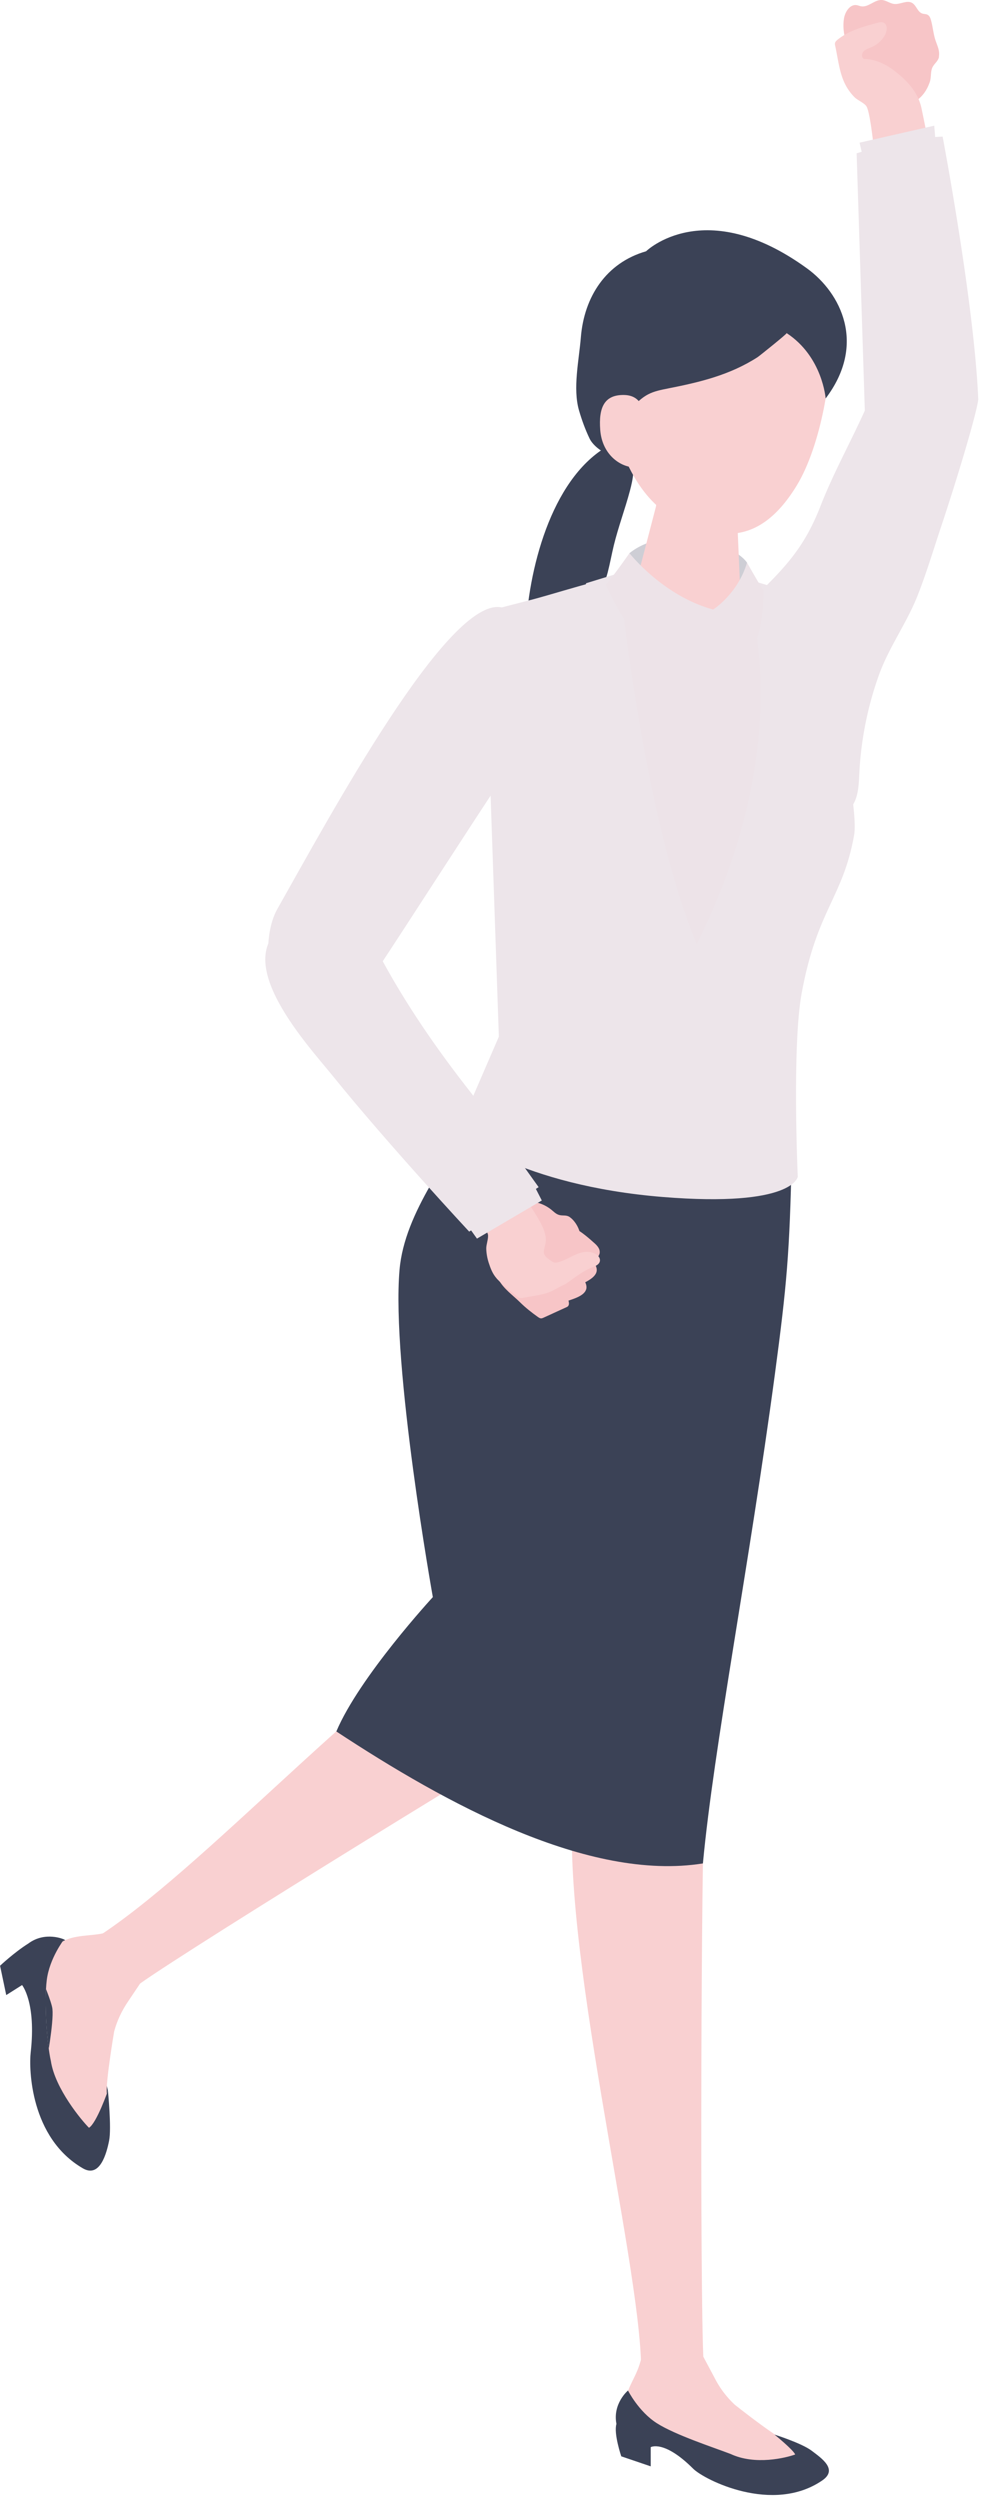
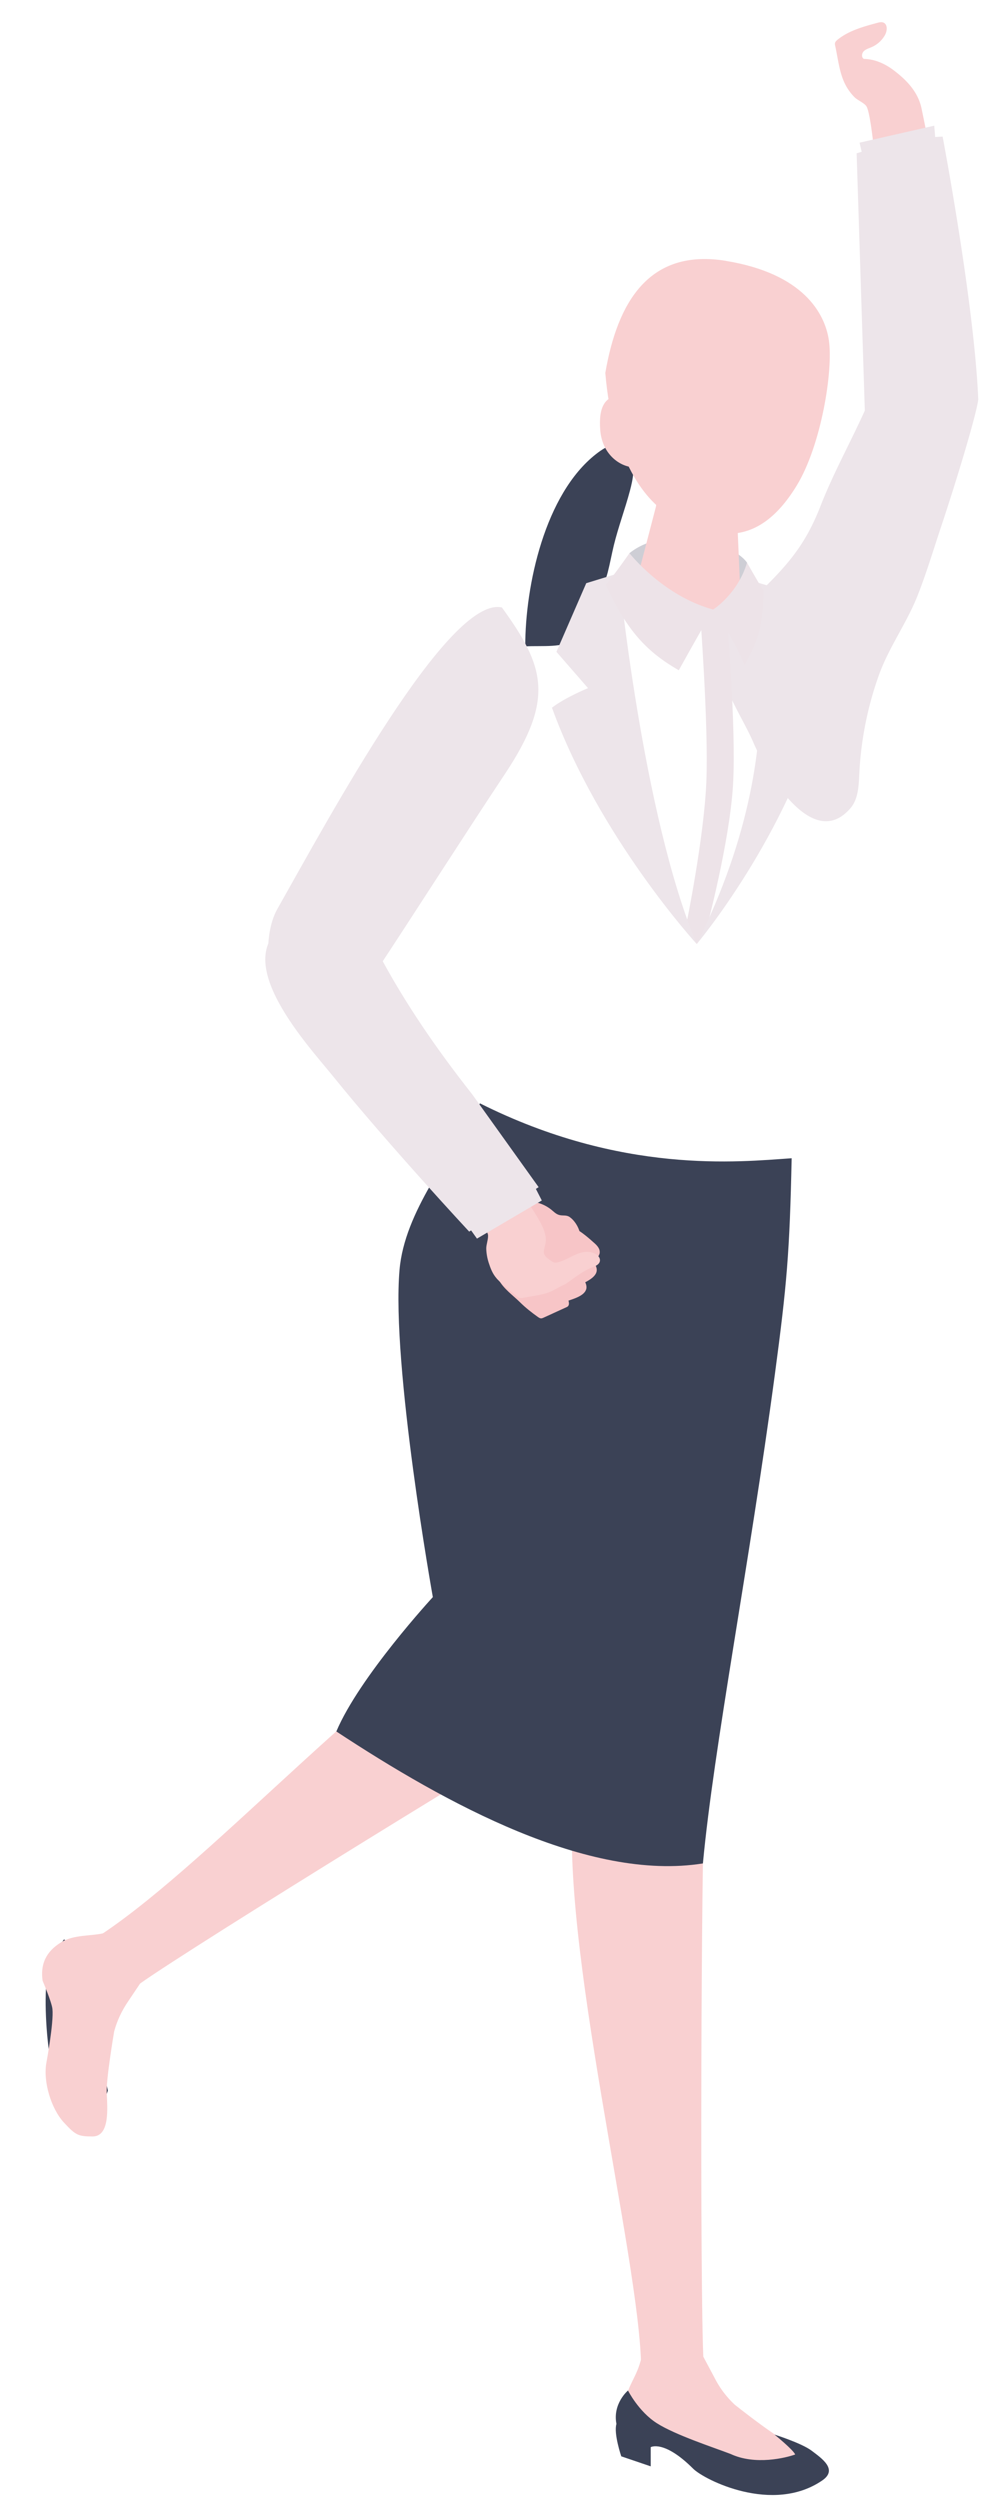
<svg xmlns="http://www.w3.org/2000/svg" width="161" height="409" fill="none">
  <g clip-path="url(#clip0_150_2044)">
-     <path d="M153.64 9.29c-.13.75-.84 1.14-1.12 1.83-.29.72-.13 1.56-.39 2.3-1.03 2.96-2.85 3.41-5.34 4.89-.29.18-.61.34-.96.33-.33 0-.64-.18-.93-.35-.72-.44-1.45-.99-1.94-1.69-.61-.88-.4-1.49-.59-2.42-.17-.84-.64-.97-1.22-1.58-.62-.66-1.02-1.51-1.39-2.33-1.03-2.3-2.08-4.76-1.67-7.25.18-1.11.99-2.36 2.09-2.18.24.04.47.15.71.19 1.18.22 2.19-1.1 3.39-1.03.72.04 1.33.58 2.04.65.98.1 2.03-.66 2.89-.19.72.39.9 1.48 1.68 1.75.28.1.6.06.87.2.35.18.49.59.59.97.29 1.07.37 2.21.72 3.24.3.9.72 1.63.55 2.66l.02.01z" fill="#F7C5C7" />
    <path d="M137.36 11.07c-.27-1.18-.45-2.41-.7-3.54-.04-.17-.08-.35-.03-.52.06-.21.23-.36.39-.5 1.85-1.5 4.22-2.15 6.52-2.77.32-.09.68-.17.99-.05.72.28.65 1.34.28 2.02-.49.9-1.3 1.62-2.24 2.02-.44.19-.93.32-1.26.67-.33.35-.39 1.01.04 1.24 1.79.02 3.51.81 4.93 1.9 2.13 1.62 3.94 3.54 4.5 6.2.61 2.92 1.18 5.84 1.74 8.77l-9.37-.55s-.68-7.46-1.39-8.57c-.35-.55-1.46-.99-1.96-1.5a8.344 8.344 0 01-1.45-1.98c-.46-.87-.76-1.84-.99-2.84z" fill="#F9D0D1" />
-     <path d="M141.26 26.01l-.62-2.67 12.22-2.78.31 3.8-11.91 1.65z" fill="#EDE5EA" />
+     <path d="M141.26 26.01l-.62-2.67 12.22-2.78.31 3.8-11.91 1.65" fill="#EDE5EA" />
    <path d="M154.23 22.35s5.17 27.19 5.83 42.97c-.2 2.13-3.4 12.84-6.1 20.92-1.24 3.72-2.41 7.63-3.85 11.26-1.79 4.52-4.73 8.47-6.37 13.13a55.89 55.89 0 00-3.14 15.92c-.1 1.98-.15 4.15-1.44 5.66-6.3 7.35-13.95-6.17-15.92-10.79-1.91-4.48-6.76-11.16-5.39-16.09.83-2.98 3.15-5.28 5.39-7.42 5.32-5.11 8.39-8.41 11-15.1 2.07-5.32 4.91-10.43 7.26-15.64l-1.34-42.08s7.36-2.48 14.08-2.74h-.01z" fill="#EDE5EA" />
    <path d="M94.66 280.11c-6.72 3.51-63.14 38.28-71.71 44.38-3.19-.86-6.49-4.4-6.39-8 18.57-12.31 47.07-44.89 66.43-54.14l11.68 17.76h-.01z" fill="#F9D0D1" />
    <path d="M7.64 323.96c.44-3.59 2.83-6.67 2.83-6.67s1.65.91 1.79 3.66c-.22 7.41.82 10.85 1.64 12.36 3.52 6.53 3.75 8.73 3.75 8.73s-1.84 5.29-3.1 6.07c-1.18-1.17-5.55-6.41-6.23-10.89-.66-2.94-1.12-9.67-.68-13.26z" fill="#3B4256" />
    <path d="M18.51 315.9l-1.24.31c-2.42.6-5.09.24-7.23 1.53-2.6 1.57-3.44 3.7-3.07 6.31 0 0 1.5 3.51 1.61 4.63.23 2.25-.98 8.73-.98 8.73-.59 3.09.75 7.55 2.84 9.82 1.95 2.12 2.38 2.29 4.7 2.3 2.9.01 2.42-4.78 2.32-7.17-.09-2.34 1.22-10.01 1.22-10.01.46-1.73 1.25-3.41 2.32-4.97l2.24-3.34-4.73-8.13v-.01z" fill="#F9D0D1" />
-     <path d="M17.66 342.04s-1.84 5.29-3.1 6.07c-1.18-1.17-5.55-6.41-6.23-10.89-.66-2.94-1.12-9.67-.68-13.26.44-3.59 2.83-6.67 2.83-6.67s-3.07-1.39-5.84.67C2.33 319.41.01 321.6.01 321.6l1.01 4.8 2.59-1.64s2.34 2.84 1.41 11.04c-.3 2.61-.09 13.95 8.55 18.95 2.79 1.61 3.87-2.47 4.28-4.52.42-2.05-.19-8.19-.19-8.19z" fill="#3B4256" />
    <path d="M115.31 293.75c-.6 8.41-.81 80.94-.2 92.65-3.16 1.79-7.15 2.57-10.2 1.03-.19-17.89-13.5-69.86-11.05-93.59l21.46-.1-.01.01z" fill="#F9D0D1" />
    <path d="M105 385.67l-.37 1.2c-.73 2.34-2.46 4.43-2.41 6.88.06 2.96 1.05 5.51 3.75 5.97 1.18.2 3.63-.38 4.78-.07 2.37.66 8.04 5.68 8.04 5.68 2.5 1.99 6.5 3.08 9.67 2.4 2.95-.63 4.15-1.01 5.38-2.97 1.54-2.46-3.08-4.36-5.31-5.43-2.18-1.05-8.29-5.9-8.29-5.9a15.685 15.685 0 01-3.3-4.37l-1.87-3.51-10.07.12z" fill="#F9D0D1" />
    <path d="M126.74 398.32s3.01 2.43 3.37 3.24c-1.54.55-6.54 1.8-10.58-.09-2.77-1.06-9.06-3.11-12.06-5.03-3-1.91-4.72-5.35-4.72-5.35s-2.54 2.13-1.89 5.47c-.48 1.57.79 5.3.79 5.3l4.82 1.64v-3.14s2.16-1.25 6.94 3.52c1.83 1.83 13.01 7.48 21.12 1.93 2.62-1.79-.08-3.62-1.73-4.87-1.64-1.24-6.06-2.63-6.06-2.63v.01zM85.94 105.75c2.91-.16 6.08.32 8.54-1.26 2.34-1.5 3.18-4.26 3.68-6.82.27-1.36.94-2.68 1.28-4.05.37-1.45.64-2.93.99-4.39.74-3.03 1.85-5.97 2.65-8.99.49-1.85.86-3.84.22-5.64-.4-1.12-1.27-2.26-2.53-2-1.22.25-2.28.93-3.24 1.68-8.37 6.54-11.6 21.49-11.59 31.46v.01z" fill="#3B4256" />
    <path d="M79.25 265.02c4.82-6.61 12.1-25.41 14.31-37.51 2.09-14.19 12.83-24 12.83-24l12.1-8.38 9.18 5.77s-8.18 49.51-32.05 77.67l-16.37-13.55z" fill="#F9D0D1" />
    <path d="M93.85 293.96c-3.01-19.64-17.7-86.19-17.7-86.19l13.33-9.15 25.88 7.8s.51 78.9-.04 87.32l-21.46.21-.01.01z" fill="#F9D0D1" />
    <path d="M129.53 189.49c-8.73.6-27.78 2.66-51-8.98-4.84 8.81-12.34 17.71-13.16 27.24-1.35 15.6 5.45 53.54 5.45 53.54s-12.02 13.04-15.79 21.98c17.95 11.82 41.25 24.58 59.98 21.59 1.76-18.9 7.63-49.08 11.76-79.92 1.98-14.79 2.43-20.04 2.76-35.44v-.01z" fill="#3B4256" />
-     <path d="M74.8 185.38l6.82-15.78-2.03-59.33c-1.21-7.08-1.01-9.13-.26-10.12 1.14-.39 6.23-1.66 7.94-2.11 13.51-3.67 25.36-9.36 48.68 1.89 3.19 1.54 2.07 15.25 1.6 19.48 0 0 2.86 13.58 2.2 17.22-1.84 10.3-6.06 12.13-8.58 25.85-1.6 8.69-.64 30.03-.64 30.03s-.67 5.05-22.08 3.32c-23.33-1.89-33.64-10.45-33.64-10.45h-.01z" fill="#EDE5EA" />
    <path d="M122.23 92.05c-2.43-3.43-13.28-6.34-19.24-1.55-.75 2.64-1.54 4.32-1.54 4.32l9.07 4.73 10.44-.04s1.24-5.34 1.27-7.46z" fill="#CECED5" />
-     <path d="M126.71 99.86s-.35 33.74-12.71 54.6c-3.16-7.96-15.31-38.1-12.46-54.13l15.13-.6 10.04.13z" fill="#EDE3E8" />
    <path d="M114.22 79.09c-4.21-.43-6.68 1.71-6.89 3.77l-3.52 13.53c-.05 2.4 3.8 4.74 8.6 5.22 4.8.49 8.72-1.07 8.77-3.47l-.62-14.58c.04-2.11-2.12-4.05-6.33-4.47h-.01z" fill="#F9D0D1" />
    <path d="M118.81 42.68c-12.66-2.08-17.79 6.81-19.77 18.33 1.18 14.06 6.49 21.32 11.3 23.68 5.87 2.87 13.27 5.79 20-5.22 4.01-6.55 6.01-18.79 5.28-23.8-.64-4.36-4.15-10.9-16.81-12.98v-.01z" fill="#F9D0D1" />
-     <path d="M128.69 54.52c.11.07-4.45 3.73-4.73 3.91-4.56 2.94-9.46 4.1-14.7 5.13-1.1.22-2.23.44-3.22.96-.78.41-1.47.99-2.09 1.63-2.19 2.26-3.43 5.11-3.91 8.19-1.18 0-3-1.39-3.57-2.58-.71-1.48-1.27-3.02-1.73-4.6-1.05-3.61 0-8.25.3-12 .54-6.59 4.11-12.16 10.67-14.05 0 0 9.56-9.36 26.33 2.8 5.53 4.01 9.79 12.39 3.05 21.28 0 0-.5-6.84-6.38-10.69l-.02.02z" fill="#3B4256" />
    <path d="M105.38 69.01s.52-4.32-3.26-4.39c-3.22-.06-4.2 2.01-3.91 5.74.29 3.73 2.88 5.77 5.11 6.06 2.23.29 2.05-7.4 2.05-7.4l.01-.01z" fill="#F9D0D1" />
    <path d="M115.65 151.72s3.71-13.88 4.28-23.21c.58-9.39-1.09-28.68-1.09-28.68l-4.34-.21s1.46 19.01 1.07 28.32c-.4 9.28-3.27 23.24-3.27 23.24l1.7 3.27 1.65-2.73z" fill="#EDE3E8" />
    <path d="M114 154.45s-16.01-17.48-23.69-38.67c2.17-1.68 5.9-3.2 5.9-3.2l-5.17-5.94 4.88-11.23 5.31-1.63s3.86 39.46 12.77 60.68v-.01zM114 154.45s14.97-17.8 20.66-39.5c-2.3-1.47-6.14-2.64-6.14-2.64l4.59-6.36-5.78-9.64-5.79-1.72s10.18 24.36-7.54 59.85v.01z" fill="#EDE5EA" />
    <path d="M116.67 99.73s-2.98 5.17-5.61 9.93c-5.11-2.96-8.42-6.3-11.93-13.98 1.57-1.88 3.86-5.18 3.86-5.18s5.46 6.98 13.68 9.22v.01zM116.67 99.73s4.03-2.53 5.56-7.68c0 0 1.7 3.01 2.68 4.58.05 6.21-1.35 9.07-3.08 12.16-2.23-5.23-5.15-9.06-5.15-9.06h-.01z" fill="#EDE3E8" />
    <path d="M46.31 164.27c3.75 3.35 12.58-1.36 15.36-5.56 5.44-8.21 14.53-22.44 20.89-32 8.24-12.38 6.57-17.66-.44-27.33-8.73-1.98-28.3 34.42-36.74 49.33-2.59 4.58-1.59 13.31.92 15.56h.01z" fill="#EDE5EA" />
    <path d="M93.25 199.13c-.58-.39-1.05-.21-1.65-.33-.66-.14-1.02-.62-1.56-1.02-1.12-.83-2.55-1.34-3.96-1.1-1.22.21-2.38.84-3.58 1.17-.32.09-.64.2-.86.44-.22.23-.3.56-.37.87-.32 1.46-.34 3.2.79 4.18.47.41 1.07.62 1.65.82 1.35.46 2.69.93 4.03 1.39.68.23 1.37.47 2.09.49 1.31.04 2.53-.65 3.58-1.43.53-.39 1.04-.83 1.35-1.41.66-1.23-.45-3.34-1.53-4.07h.02zM90.47 214.87c.76-.35 1.52-.69 2.28-1.04 1.08-.49-.73-2.92-1.08-3.57-.41-.77-.39-2.28-1.57-2.32-2.89-.1-5.63-.57-8.33.79-.12.06-.26.14-.29.28-.02.1.03.21.08.3.85 1.57 2.29 2.53 3.52 3.74.91.9 1.89 1.67 2.93 2.41.16.11.34.23.53.23.13 0 .26-.06.38-.11.52-.24 1.04-.47 1.56-.71h-.01z" fill="#F7C5C7" />
    <path d="M95.9 210.98c.15-.46.04-1.03-.48-1.76-1.86-2.6-3.4-4.45-6.44-5.52-.36-.13-.75-.25-1.13-.21-.38.04-.77.29-.86.67-.1.46.26.89.61 1.2.84.76 1.78 1.39 2.62 2.15 1.08.96 1.27 1.19.08 1.89-.47.28-.41.97-.22 1.48.3.81.79 1.55 1.39 2.17.07.07.14.14.24.15.07 0 .14-.02.2-.04 1.27-.5 3.57-.94 3.98-2.18h.01z" fill="#F7C5C7" />
    <path d="M97.62 207.99c.09-.48-.09-1.03-.7-1.68-2.18-2.33-3.95-3.96-7.11-4.63-.38-.08-.77-.15-1.15-.06-.38.09-.73.39-.76.78-.04.47.37.85.76 1.11.93.64 1.95 1.15 2.88 1.78 1.19.81 1.41 1.01.33 1.87-.42.34-.28 1.02-.03 1.5.4.77.98 1.44 1.67 1.97.08.06.16.12.26.12.07 0 .13-.04.19-.07 1.19-.67 3.42-1.4 3.66-2.69z" fill="#F7C5C7" />
    <path d="M98.12 204.94c.05-.44-.16-.92-.76-1.47-2.15-1.94-3.87-3.28-6.78-3.64-.35-.04-.71-.08-1.04.04-.33.11-.63.41-.63.76 0 .43.4.74.77.95.89.51 1.85.89 2.74 1.39 1.14.64 1.36.8.44 1.66-.36.34-.18.94.09 1.35.42.66 1 1.22 1.66 1.65.07.05.16.1.24.09.06 0 .12-.04.17-.08 1.03-.69 2.98-1.53 3.11-2.71l-.01.01z" fill="#F7C5C7" />
    <path d="M81.24 209.14s.08.09.13.14c.93.97 2.02 1.83 3.06 2.69.21.17.43.35.7.39.17.02.34 0 .51-.04 1.25-.25 2.62-.39 3.84-.78 1.09-.35 2-1.03 3.04-1.46 1.44-.98 2.71-2.08 4.34-2.72.52-.21 1.14-.44 1.28-.98.17-.64-.48-1.22-1.12-1.42-2.18-.68-3.76 1.08-5.75 1.56-.18.04-.36.08-.54.04-.2-.04-.37-.15-.54-.27-.66-.47-1.35-.88-1.19-1.75.14-.77.4-1.35.28-2.16-.22-1.48-1.09-2.79-1.84-4.05-1.49-2.4-6.74-9.84-6.74-9.84l-5.83 6.81s4.67 5.41 4.96 6.64c.14.61-.29 1.66-.27 2.34.02.78.16 1.56.4 2.31.31.95.64 1.82 1.3 2.56l-.02-.01z" fill="#F9D0D1" />
    <path d="M78.04 202.64l-1.63-2.28 10.46-7.43 1.78 3.47-10.61 6.24z" fill="#EDE5EA" />
    <path d="M76.78 201.49l11.35-7.27-10.87-15.19c-5.71-7.25-10.98-14.85-15.3-23-2.23-4.22-6.32-8.43-13.36-5.69-12.81 4.99 1.57 20.4 5.85 25.69 9.04 11.2 22.32 25.47 22.32 25.47l.01-.01z" fill="#EDE5EA" />
  </g>
  <defs>
    <clipPath id="clip0_150_2044">
      <path fill="#fff" d="M0 0h160.06v408.2H0z" />
    </clipPath>
  </defs>
</svg>